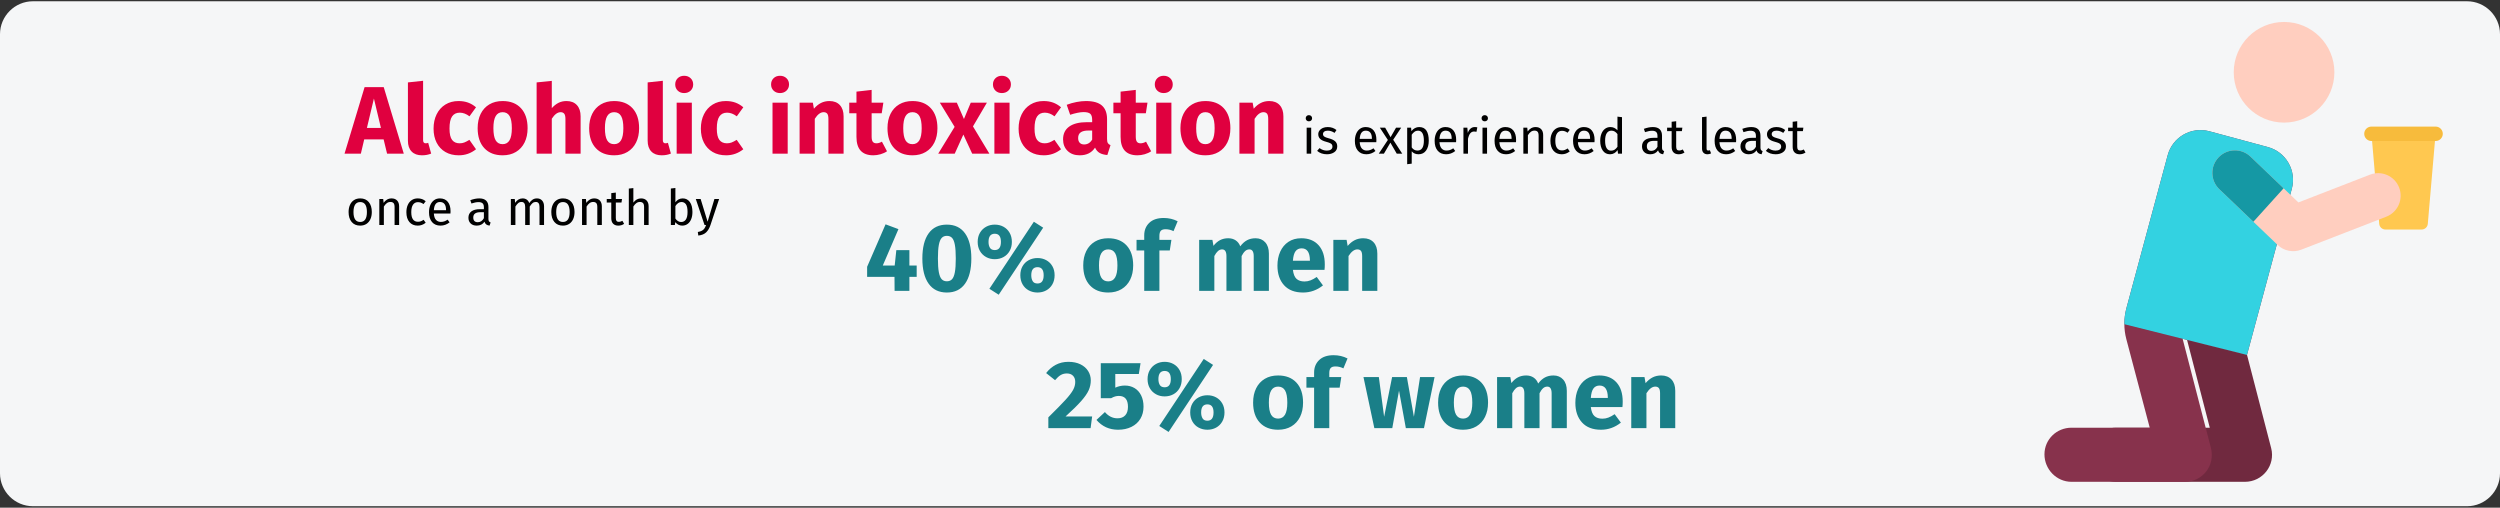
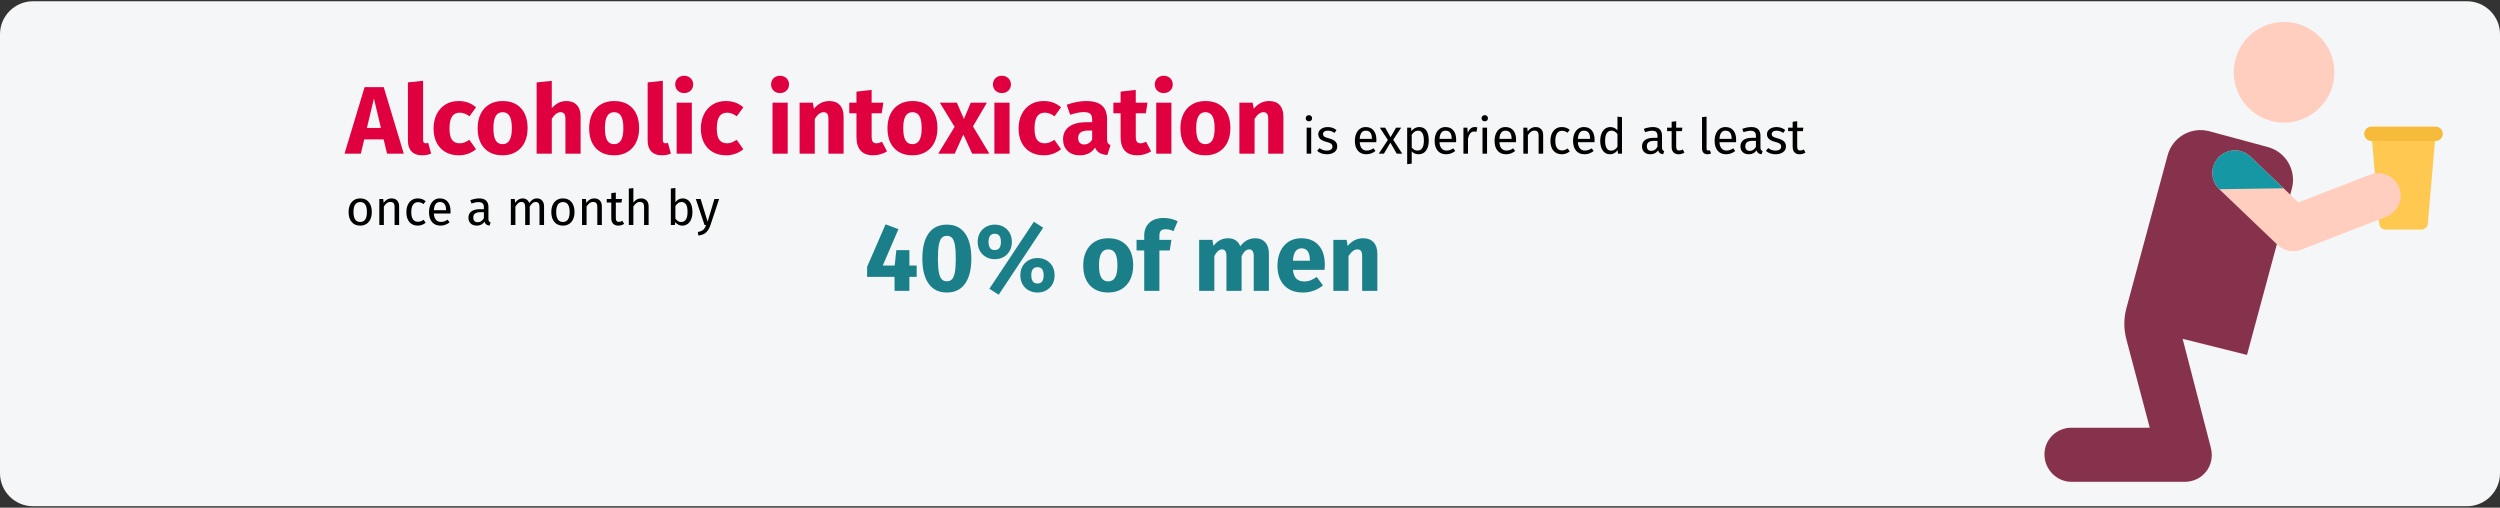
<svg xmlns="http://www.w3.org/2000/svg" width="911px" height="185px" viewBox="0 0 911 185" version="1.1">
  <rect x="0" y="0" width="911" height="185" fill="#333333" stroke="none" />
  <title>alkohol-haeufigkeit-en</title>
  <g id="Page-1" stroke="none" stroke-width="1" fill="none" fill-rule="evenodd">
    <g id="vorlage" transform="translate(0, -1672)" fill-rule="nonzero">
      <g id="alkohol-haeufigkeit-en" transform="translate(0, 1672)">
        <g id="Mask" transform="translate(0, 0.464)" fill="#F5F6F7">
          <path d="M12,0 L899,0 C905.6,0 911,5.4 911,12 L911,172 C911,178.6 905.6,184 899,184 L12,184 C5.4,184 0,178.6 0,172 L0,12 C0,5.4 5.4,0 12,0 Z" id="path-1" />
        </g>
        <g id="Alcoholic-intoxicati" transform="translate(125.545, 27.615)">
          <path d="M5.95,28.385 L7.175,23.17 L14.245,23.17 L15.505,28.385 L21.595,28.385 L14.28,4.13 L7.315,4.13 L2.84217094e-14,28.385 L5.95,28.385 Z M13.265,19.005 L8.155,19.005 L10.71,8.295 L13.265,19.005 Z M28.21,28.98 C29.447,28.98 30.567,28.77 31.57,28.35 L31.57,28.35 L30.485,24.43 C30.205,24.547 29.902,24.605 29.575,24.605 C28.945,24.605 28.63,24.22 28.63,23.45 L28.63,23.45 L28.63,1.82 L23.1,2.415 L23.1,23.66 C23.1,25.363 23.549,26.676 24.448,27.598 C25.346,28.519 26.6,28.98 28.21,28.98 Z M41.65,28.98 C43.983,28.98 46.072,28.245 47.915,26.775 L47.915,26.775 L45.5,23.345 C44.777,23.788 44.158,24.109 43.645,24.308 C43.132,24.506 42.56,24.605 41.93,24.605 C40.74,24.605 39.83,24.197 39.2,23.38 C38.57,22.563 38.255,21.175 38.255,19.215 C38.255,17.185 38.57,15.715 39.2,14.805 C39.83,13.895 40.763,13.44 42,13.44 C43.19,13.44 44.368,13.883 45.535,14.77 L45.535,14.77 L47.915,11.48 C47.005,10.71 46.037,10.138 45.01,9.765 C43.983,9.392 42.828,9.205 41.545,9.205 C39.725,9.205 38.127,9.631 36.75,10.482 C35.373,11.334 34.312,12.518 33.565,14.035 C32.818,15.552 32.445,17.29 32.445,19.25 C32.445,21.21 32.818,22.919 33.565,24.378 C34.312,25.836 35.373,26.968 36.75,27.773 C38.127,28.578 39.76,28.98 41.65,28.98 Z M57.61,28.98 C59.477,28.98 61.093,28.572 62.458,27.755 C63.822,26.938 64.873,25.789 65.608,24.308 C66.343,22.826 66.71,21.093 66.71,19.11 C66.71,15.983 65.905,13.551 64.295,11.812 C62.685,10.074 60.457,9.205 57.61,9.205 C55.743,9.205 54.127,9.613 52.763,10.43 C51.398,11.247 50.347,12.396 49.612,13.877 C48.877,15.359 48.51,17.092 48.51,19.075 C48.51,22.202 49.321,24.634 50.943,26.372 C52.564,28.111 54.787,28.98 57.61,28.98 Z M57.61,24.92 C56.467,24.92 55.621,24.453 55.072,23.52 C54.524,22.587 54.25,21.105 54.25,19.075 C54.25,17.092 54.53,15.627 55.09,14.682 C55.65,13.738 56.49,13.265 57.61,13.265 C58.753,13.265 59.599,13.732 60.148,14.665 C60.696,15.598 60.97,17.08 60.97,19.11 C60.97,21.093 60.69,22.558 60.13,23.503 C59.57,24.448 58.73,24.92 57.61,24.92 Z M75.53,28.385 L75.53,15.645 C76.557,14.058 77.63,13.265 78.75,13.265 C79.31,13.265 79.742,13.446 80.045,13.807 C80.348,14.169 80.5,14.817 80.5,15.75 L80.5,15.75 L80.5,28.385 L86.03,28.385 L86.03,14.805 C86.03,13.032 85.575,11.655 84.665,10.675 C83.755,9.695 82.495,9.205 80.885,9.205 C79.812,9.205 78.843,9.421 77.98,9.852 C77.117,10.284 76.3,10.932 75.53,11.795 L75.53,11.795 L75.53,1.855 L70,2.415 L70,28.385 L75.53,28.385 Z M98.245,28.98 C100.112,28.98 101.728,28.572 103.093,27.755 C104.457,26.938 105.507,25.789 106.243,24.308 C106.978,22.826 107.345,21.093 107.345,19.11 C107.345,15.983 106.54,13.551 104.93,11.812 C103.32,10.074 101.092,9.205 98.245,9.205 C96.378,9.205 94.763,9.613 93.397,10.43 C92.032,11.247 90.983,12.396 90.248,13.877 C89.513,15.359 89.145,17.092 89.145,19.075 C89.145,22.202 89.956,24.634 91.578,26.372 C93.199,28.111 95.422,28.98 98.245,28.98 Z M98.245,24.92 C97.102,24.92 96.256,24.453 95.707,23.52 C95.159,22.587 94.885,21.105 94.885,19.075 C94.885,17.092 95.165,15.627 95.725,14.682 C96.285,13.738 97.125,13.265 98.245,13.265 C99.388,13.265 100.234,13.732 100.782,14.665 C101.331,15.598 101.605,17.08 101.605,19.11 C101.605,21.093 101.325,22.558 100.765,23.503 C100.205,24.448 99.365,24.92 98.245,24.92 Z M115.57,28.98 C116.807,28.98 117.927,28.77 118.93,28.35 L118.93,28.35 L117.845,24.43 C117.565,24.547 117.262,24.605 116.935,24.605 C116.305,24.605 115.99,24.22 115.99,23.45 L115.99,23.45 L115.99,1.82 L110.46,2.415 L110.46,23.66 C110.46,25.363 110.909,26.676 111.808,27.598 C112.706,28.519 113.96,28.98 115.57,28.98 Z M123.76,6.3 C124.717,6.3 125.504,6.003 126.123,5.407 C126.741,4.812 127.05,4.06 127.05,3.15 C127.05,2.24 126.741,1.488 126.123,0.892 C125.504,0.297 124.717,0 123.76,0 C122.803,0 122.022,0.297 121.415,0.892 C120.808,1.488 120.505,2.24 120.505,3.15 C120.505,4.06 120.808,4.812 121.415,5.407 C122.022,6.003 122.803,6.3 123.76,6.3 Z M126.56,28.385 L126.56,9.8 L121.03,9.8 L121.03,28.385 L126.56,28.385 Z M139.055,28.98 C141.388,28.98 143.477,28.245 145.32,26.775 L145.32,26.775 L142.905,23.345 C142.182,23.788 141.563,24.109 141.05,24.308 C140.537,24.506 139.965,24.605 139.335,24.605 C138.145,24.605 137.235,24.197 136.605,23.38 C135.975,22.563 135.66,21.175 135.66,19.215 C135.66,17.185 135.975,15.715 136.605,14.805 C137.235,13.895 138.168,13.44 139.405,13.44 C140.595,13.44 141.773,13.883 142.94,14.77 L142.94,14.77 L145.32,11.48 C144.41,10.71 143.442,10.138 142.415,9.765 C141.388,9.392 140.233,9.205 138.95,9.205 C137.13,9.205 135.532,9.631 134.155,10.482 C132.778,11.334 131.717,12.518 130.97,14.035 C130.223,15.552 129.85,17.29 129.85,19.25 C129.85,21.21 130.223,22.919 130.97,24.378 C131.717,25.836 132.778,26.968 134.155,27.773 C135.532,28.578 137.165,28.98 139.055,28.98 Z M158.69,6.3 C159.647,6.3 160.434,6.003 161.053,5.407 C161.671,4.812 161.98,4.06 161.98,3.15 C161.98,2.24 161.671,1.488 161.053,0.892 C160.434,0.297 159.647,0 158.69,0 C157.733,0 156.952,0.297 156.345,0.892 C155.738,1.488 155.435,2.24 155.435,3.15 C155.435,4.06 155.738,4.812 156.345,5.407 C156.952,6.003 157.733,6.3 158.69,6.3 Z M161.49,28.385 L161.49,9.8 L155.96,9.8 L155.96,28.385 L161.49,28.385 Z M171.36,28.385 L171.36,15.68 C172.387,14.07 173.46,13.265 174.58,13.265 C175.163,13.265 175.601,13.446 175.893,13.807 C176.184,14.169 176.33,14.817 176.33,15.75 L176.33,15.75 L176.33,28.385 L181.86,28.385 L181.86,14.805 C181.86,13.032 181.405,11.655 180.495,10.675 C179.585,9.695 178.325,9.205 176.715,9.205 C175.572,9.205 174.539,9.438 173.618,9.905 C172.696,10.372 171.838,11.072 171.045,12.005 L171.045,12.005 L170.66,9.8 L165.83,9.8 L165.83,28.385 L171.36,28.385 Z M192.64,28.98 C193.527,28.98 194.419,28.852 195.317,28.595 C196.216,28.338 197.003,27.977 197.68,27.51 L197.68,27.51 L195.825,24.01 C195.125,24.407 194.46,24.605 193.83,24.605 C193.223,24.605 192.78,24.418 192.5,24.045 C192.22,23.672 192.08,23.053 192.08,22.19 L192.08,22.19 L192.08,13.65 L195.755,13.65 L196.35,9.8 L192.08,9.8 L192.08,5.145 L186.55,5.775 L186.55,9.8 L183.925,9.8 L183.925,13.65 L186.55,13.65 L186.55,22.26 C186.55,26.717 188.58,28.957 192.64,28.98 Z M206.955,28.98 C208.822,28.98 210.438,28.572 211.803,27.755 C213.167,26.938 214.218,25.789 214.952,24.308 C215.688,22.826 216.055,21.093 216.055,19.11 C216.055,15.983 215.25,13.551 213.64,11.812 C212.03,10.074 209.802,9.205 206.955,9.205 C205.088,9.205 203.472,9.613 202.107,10.43 C200.743,11.247 199.692,12.396 198.958,13.877 C198.222,15.359 197.855,17.092 197.855,19.075 C197.855,22.202 198.666,24.634 200.287,26.372 C201.909,28.111 204.132,28.98 206.955,28.98 Z M206.955,24.92 C205.812,24.92 204.966,24.453 204.417,23.52 C203.869,22.587 203.595,21.105 203.595,19.075 C203.595,17.092 203.875,15.627 204.435,14.682 C204.995,13.738 205.835,13.265 206.955,13.265 C208.098,13.265 208.944,13.732 209.493,14.665 C210.041,15.598 210.315,17.08 210.315,19.11 C210.315,21.093 210.035,22.558 209.475,23.503 C208.915,24.448 208.075,24.92 206.955,24.92 Z M222.355,28.385 L225.505,21.42 L228.725,28.385 L234.99,28.385 L229.005,18.445 L234.08,9.8 L228.2,9.8 L225.715,15.75 L223.125,9.8 L216.93,9.8 L222.32,18.62 L216.335,28.385 L222.355,28.385 Z M239.54,6.3 C240.497,6.3 241.284,6.003 241.903,5.407 C242.521,4.812 242.83,4.06 242.83,3.15 C242.83,2.24 242.521,1.488 241.903,0.892 C241.284,0.297 240.497,0 239.54,0 C238.583,0 237.802,0.297 237.195,0.892 C236.588,1.488 236.285,2.24 236.285,3.15 C236.285,4.06 236.588,4.812 237.195,5.407 C237.802,6.003 238.583,6.3 239.54,6.3 Z M242.34,28.385 L242.34,9.8 L236.81,9.8 L236.81,28.385 L242.34,28.385 Z M254.835,28.98 C257.168,28.98 259.257,28.245 261.1,26.775 L261.1,26.775 L258.685,23.345 C257.962,23.788 257.343,24.109 256.83,24.308 C256.317,24.506 255.745,24.605 255.115,24.605 C253.925,24.605 253.015,24.197 252.385,23.38 C251.755,22.563 251.44,21.175 251.44,19.215 C251.44,17.185 251.755,15.715 252.385,14.805 C253.015,13.895 253.948,13.44 255.185,13.44 C256.375,13.44 257.553,13.883 258.72,14.77 L258.72,14.77 L261.1,11.48 C260.19,10.71 259.222,10.138 258.195,9.765 C257.168,9.392 256.013,9.205 254.73,9.205 C252.91,9.205 251.312,9.631 249.935,10.482 C248.558,11.334 247.497,12.518 246.75,14.035 C246.003,15.552 245.63,17.29 245.63,19.25 C245.63,21.21 246.003,22.919 246.75,24.378 C247.497,25.836 248.558,26.968 249.935,27.773 C251.312,28.578 252.945,28.98 254.835,28.98 Z M267.89,28.98 C270.41,28.98 272.277,28.047 273.49,26.18 C273.887,27.067 274.447,27.714 275.17,28.122 C275.893,28.531 276.827,28.782 277.97,28.875 L277.97,28.875 L279.125,25.27 C278.682,25.107 278.361,24.862 278.163,24.535 C277.964,24.208 277.865,23.695 277.865,22.995 L277.865,22.995 L277.865,15.785 C277.865,13.592 277.247,11.947 276.01,10.85 C274.773,9.753 272.825,9.205 270.165,9.205 C269.115,9.205 267.978,9.322 266.752,9.555 C265.527,9.788 264.332,10.127 263.165,10.57 L263.165,10.57 L264.425,14.21 C265.335,13.907 266.222,13.668 267.085,13.492 C267.948,13.318 268.683,13.23 269.29,13.23 C270.457,13.23 271.273,13.434 271.74,13.842 C272.207,14.251 272.44,15.003 272.44,16.1 L272.44,16.1 L272.44,16.905 L270.55,16.905 C267.727,16.905 265.568,17.442 264.075,18.515 C262.582,19.588 261.835,21.14 261.835,23.17 C261.835,24.897 262.383,26.297 263.48,27.37 C264.577,28.443 266.047,28.98 267.89,28.98 Z M269.5,25.025 C268.823,25.025 268.293,24.821 267.908,24.413 C267.522,24.004 267.33,23.427 267.33,22.68 C267.33,21.747 267.639,21.058 268.257,20.615 C268.876,20.172 269.815,19.95 271.075,19.95 L271.075,19.95 L272.44,19.95 L272.44,23.24 C271.74,24.43 270.76,25.025 269.5,25.025 Z M288.89,28.98 C289.777,28.98 290.669,28.852 291.567,28.595 C292.466,28.338 293.253,27.977 293.93,27.51 L293.93,27.51 L292.075,24.01 C291.375,24.407 290.71,24.605 290.08,24.605 C289.473,24.605 289.03,24.418 288.75,24.045 C288.47,23.672 288.33,23.053 288.33,22.19 L288.33,22.19 L288.33,13.65 L292.005,13.65 L292.6,9.8 L288.33,9.8 L288.33,5.145 L282.8,5.775 L282.8,9.8 L280.175,9.8 L280.175,13.65 L282.8,13.65 L282.8,22.26 C282.8,26.717 284.83,28.957 288.89,28.98 Z M298.515,6.3 C299.472,6.3 300.259,6.003 300.877,5.407 C301.496,4.812 301.805,4.06 301.805,3.15 C301.805,2.24 301.496,1.488 300.877,0.892 C300.259,0.297 299.472,0 298.515,0 C297.558,0 296.777,0.297 296.17,0.892 C295.563,1.488 295.26,2.24 295.26,3.15 C295.26,4.06 295.563,4.812 296.17,5.407 C296.777,6.003 297.558,6.3 298.515,6.3 Z M301.315,28.385 L301.315,9.8 L295.785,9.8 L295.785,28.385 L301.315,28.385 Z M313.705,28.98 C315.572,28.98 317.188,28.572 318.553,27.755 C319.918,26.938 320.967,25.789 321.702,24.308 C322.438,22.826 322.805,21.093 322.805,19.11 C322.805,15.983 322,13.551 320.39,11.812 C318.78,10.074 316.552,9.205 313.705,9.205 C311.838,9.205 310.223,9.613 308.858,10.43 C307.493,11.247 306.442,12.396 305.707,13.877 C304.973,15.359 304.605,17.092 304.605,19.075 C304.605,22.202 305.416,24.634 307.038,26.372 C308.659,28.111 310.882,28.98 313.705,28.98 Z M313.705,24.92 C312.562,24.92 311.716,24.453 311.168,23.52 C310.619,22.587 310.345,21.105 310.345,19.075 C310.345,17.092 310.625,15.627 311.185,14.682 C311.745,13.738 312.585,13.265 313.705,13.265 C314.848,13.265 315.694,13.732 316.243,14.665 C316.791,15.598 317.065,17.08 317.065,19.11 C317.065,21.093 316.785,22.558 316.225,23.503 C315.665,24.448 314.825,24.92 313.705,24.92 Z M331.625,28.385 L331.625,15.68 C332.652,14.07 333.725,13.265 334.845,13.265 C335.428,13.265 335.866,13.446 336.158,13.807 C336.449,14.169 336.595,14.817 336.595,15.75 L336.595,15.75 L336.595,28.385 L342.125,28.385 L342.125,14.805 C342.125,13.032 341.67,11.655 340.76,10.675 C339.85,9.695 338.59,9.205 336.98,9.205 C335.837,9.205 334.804,9.438 333.882,9.905 C332.961,10.372 332.103,11.072 331.31,12.005 L331.31,12.005 L330.925,9.8 L326.095,9.8 L326.095,28.385 L331.625,28.385 Z" id="Alcoholicintoxication" fill="#E0003F" />
          <path d="M351.41,16.595 C351.758,16.595 352.04,16.49 352.256,16.28 C352.472,16.07 352.58,15.803 352.58,15.479 C352.58,15.155 352.472,14.885 352.256,14.669 C352.04,14.453 351.758,14.345 351.41,14.345 C351.074,14.345 350.798,14.453 350.582,14.669 C350.366,14.885 350.258,15.155 350.258,15.479 C350.258,15.803 350.366,16.07 350.582,16.28 C350.798,16.49 351.074,16.595 351.41,16.595 Z M352.256,28.385 L352.256,18.899 L350.6,18.899 L350.6,28.385 L352.256,28.385 Z M357.998,28.601 C359.042,28.601 359.927,28.355 360.653,27.863 C361.379,27.371 361.742,26.657 361.742,25.721 C361.742,24.929 361.481,24.305 360.959,23.849 C360.437,23.393 359.648,23.033 358.592,22.769 C357.824,22.565 357.293,22.355 356.999,22.139 C356.705,21.923 356.558,21.623 356.558,21.239 C356.558,20.855 356.714,20.552 357.026,20.33 C357.338,20.108 357.764,19.997 358.304,19.997 C358.736,19.997 359.147,20.063 359.537,20.195 C359.927,20.327 360.338,20.531 360.77,20.807 L360.77,20.807 L361.472,19.763 C361.004,19.403 360.512,19.133 359.996,18.953 C359.48,18.773 358.898,18.683 358.25,18.683 C357.602,18.683 357.017,18.794 356.495,19.016 C355.973,19.238 355.565,19.55 355.271,19.952 C354.977,20.354 354.83,20.801 354.83,21.293 C354.83,21.977 355.055,22.541 355.505,22.985 C355.955,23.429 356.684,23.783 357.692,24.047 C358.316,24.215 358.79,24.374 359.114,24.524 C359.438,24.674 359.666,24.848 359.798,25.046 C359.93,25.244 359.996,25.505 359.996,25.829 C359.996,26.273 359.813,26.624 359.447,26.882 C359.081,27.14 358.586,27.269 357.962,27.269 C356.99,27.269 356.102,26.963 355.298,26.351 L355.298,26.351 L354.416,27.359 C355.364,28.187 356.558,28.601 357.998,28.601 Z M372.362,28.601 C373.562,28.601 374.666,28.205 375.674,27.413 L375.674,27.413 L374.954,26.423 C374.534,26.711 374.132,26.921 373.748,27.053 C373.364,27.185 372.944,27.251 372.488,27.251 C371.768,27.251 371.18,27.005 370.724,26.513 C370.268,26.021 370.004,25.253 369.932,24.209 L369.932,24.209 L375.98,24.209 C376.004,23.921 376.016,23.639 376.016,23.363 C376.016,21.899 375.68,20.753 375.008,19.925 C374.336,19.097 373.37,18.683 372.11,18.683 C371.306,18.683 370.607,18.899 370.013,19.331 C369.419,19.763 368.963,20.36 368.645,21.122 C368.327,21.884 368.168,22.757 368.168,23.741 C368.168,25.253 368.537,26.441 369.275,27.305 C370.013,28.169 371.042,28.601 372.362,28.601 Z M374.378,22.985 L369.932,22.985 C370.052,20.993 370.79,19.997 372.146,19.997 C372.89,19.997 373.448,20.243 373.82,20.735 C374.192,21.227 374.378,21.941 374.378,22.877 L374.378,22.877 L374.378,22.985 Z M378.752,28.385 L381.11,24.371 L383.432,28.385 L385.43,28.385 L382.136,23.309 L385.052,18.899 L383.18,18.899 L381.182,22.373 L379.202,18.899 L377.258,18.899 L380.192,23.381 L376.88,28.385 L378.752,28.385 Z M387.23,32.219 L388.886,32.021 L388.886,27.521 C389.486,28.241 390.314,28.601 391.37,28.601 C392.558,28.601 393.476,28.145 394.124,27.233 C394.772,26.321 395.096,25.121 395.096,23.633 C395.096,22.061 394.814,20.843 394.25,19.979 C393.686,19.115 392.798,18.683 391.586,18.683 C391.046,18.683 390.53,18.812 390.038,19.07 C389.546,19.328 389.126,19.697 388.778,20.177 L388.778,20.177 L388.652,18.899 L387.23,18.899 L387.23,32.219 Z M390.974,27.251 C390.542,27.251 390.146,27.152 389.786,26.954 C389.426,26.756 389.126,26.471 388.886,26.099 L388.886,26.099 L388.886,21.473 C389.174,21.041 389.51,20.687 389.894,20.411 C390.278,20.135 390.704,19.997 391.172,19.997 C392.6,19.997 393.314,21.209 393.314,23.633 C393.314,26.045 392.534,27.251 390.974,27.251 Z M401.432,28.601 C402.632,28.601 403.736,28.205 404.744,27.413 L404.744,27.413 L404.024,26.423 C403.604,26.711 403.202,26.921 402.818,27.053 C402.434,27.185 402.014,27.251 401.558,27.251 C400.838,27.251 400.25,27.005 399.794,26.513 C399.338,26.021 399.074,25.253 399.002,24.209 L399.002,24.209 L405.05,24.209 C405.074,23.921 405.086,23.639 405.086,23.363 C405.086,21.899 404.75,20.753 404.078,19.925 C403.406,19.097 402.44,18.683 401.18,18.683 C400.376,18.683 399.677,18.899 399.083,19.331 C398.489,19.763 398.033,20.36 397.715,21.122 C397.397,21.884 397.238,22.757 397.238,23.741 C397.238,25.253 397.607,26.441 398.345,27.305 C399.083,28.169 400.112,28.601 401.432,28.601 Z M403.448,22.985 L399.002,22.985 C399.122,20.993 399.86,19.997 401.216,19.997 C401.96,19.997 402.518,20.243 402.89,20.735 C403.262,21.227 403.448,21.941 403.448,22.877 L403.448,22.877 L403.448,22.985 Z M409.388,28.385 L409.388,22.967 C409.592,22.055 409.874,21.383 410.234,20.951 C410.594,20.519 411.068,20.303 411.656,20.303 C411.92,20.303 412.196,20.339 412.484,20.411 L412.484,20.411 L412.79,18.791 C412.502,18.719 412.19,18.683 411.854,18.683 C411.278,18.683 410.774,18.863 410.342,19.223 C409.91,19.583 409.568,20.117 409.316,20.825 L409.316,20.825 L409.154,18.899 L407.732,18.899 L407.732,28.385 L409.388,28.385 Z M415.49,16.595 C415.838,16.595 416.12,16.49 416.336,16.28 C416.552,16.07 416.66,15.803 416.66,15.479 C416.66,15.155 416.552,14.885 416.336,14.669 C416.12,14.453 415.838,14.345 415.49,14.345 C415.154,14.345 414.878,14.453 414.662,14.669 C414.446,14.885 414.338,15.155 414.338,15.479 C414.338,15.803 414.446,16.07 414.662,16.28 C414.878,16.49 415.154,16.595 415.49,16.595 Z M416.336,28.385 L416.336,18.899 L414.68,18.899 L414.68,28.385 L416.336,28.385 Z M423.266,28.601 C424.466,28.601 425.57,28.205 426.578,27.413 L426.578,27.413 L425.858,26.423 C425.438,26.711 425.036,26.921 424.652,27.053 C424.268,27.185 423.848,27.251 423.392,27.251 C422.672,27.251 422.084,27.005 421.628,26.513 C421.172,26.021 420.908,25.253 420.836,24.209 L420.836,24.209 L426.884,24.209 C426.908,23.921 426.92,23.639 426.92,23.363 C426.92,21.899 426.584,20.753 425.912,19.925 C425.24,19.097 424.274,18.683 423.014,18.683 C422.21,18.683 421.511,18.899 420.917,19.331 C420.323,19.763 419.867,20.36 419.549,21.122 C419.231,21.884 419.072,22.757 419.072,23.741 C419.072,25.253 419.441,26.441 420.179,27.305 C420.917,28.169 421.946,28.601 423.266,28.601 Z M425.282,22.985 L420.836,22.985 C420.956,20.993 421.694,19.997 423.05,19.997 C423.794,19.997 424.352,20.243 424.724,20.735 C425.096,21.227 425.282,21.941 425.282,22.877 L425.282,22.877 L425.282,22.985 Z M431.222,28.385 L431.222,21.653 C431.558,21.113 431.918,20.699 432.302,20.411 C432.686,20.123 433.13,19.979 433.634,19.979 C434.126,19.979 434.498,20.117 434.75,20.393 C435.002,20.669 435.128,21.143 435.128,21.815 L435.128,21.815 L435.128,28.385 L436.784,28.385 L436.784,21.581 C436.784,20.681 436.541,19.973 436.055,19.457 C435.569,18.941 434.894,18.683 434.03,18.683 C433.43,18.683 432.881,18.827 432.383,19.115 C431.885,19.403 431.468,19.799 431.132,20.303 L431.132,20.303 L430.988,18.899 L429.566,18.899 L429.566,28.385 L431.222,28.385 Z M443.57,28.601 C444.638,28.601 445.604,28.253 446.468,27.557 L446.468,27.557 L445.712,26.477 C445.328,26.729 444.98,26.912 444.668,27.026 C444.356,27.14 444.014,27.197 443.642,27.197 C442.862,27.197 442.262,26.912 441.842,26.342 C441.422,25.772 441.212,24.887 441.212,23.687 C441.212,22.487 441.425,21.581 441.851,20.969 C442.277,20.357 442.874,20.051 443.642,20.051 C444.026,20.051 444.377,20.108 444.695,20.222 C445.013,20.336 445.34,20.513 445.676,20.753 L445.676,20.753 L446.468,19.709 C446.036,19.349 445.586,19.088 445.118,18.926 C444.65,18.764 444.134,18.683 443.57,18.683 C442.718,18.683 441.983,18.893 441.365,19.313 C440.747,19.733 440.27,20.321 439.934,21.077 C439.598,21.833 439.43,22.715 439.43,23.723 C439.43,25.247 439.799,26.441 440.537,27.305 C441.275,28.169 442.286,28.601 443.57,28.601 Z M451.868,28.601 C453.068,28.601 454.172,28.205 455.18,27.413 L455.18,27.413 L454.46,26.423 C454.04,26.711 453.638,26.921 453.254,27.053 C452.87,27.185 452.45,27.251 451.994,27.251 C451.274,27.251 450.686,27.005 450.23,26.513 C449.774,26.021 449.51,25.253 449.438,24.209 L449.438,24.209 L455.486,24.209 C455.51,23.921 455.522,23.639 455.522,23.363 C455.522,21.899 455.186,20.753 454.514,19.925 C453.842,19.097 452.876,18.683 451.616,18.683 C450.812,18.683 450.113,18.899 449.519,19.331 C448.925,19.763 448.469,20.36 448.151,21.122 C447.833,21.884 447.674,22.757 447.674,23.741 C447.674,25.253 448.043,26.441 448.781,27.305 C449.519,28.169 450.548,28.601 451.868,28.601 Z M453.884,22.985 L449.438,22.985 C449.558,20.993 450.296,19.997 451.652,19.997 C452.396,19.997 452.954,20.243 453.326,20.735 C453.698,21.227 453.884,21.941 453.884,22.877 L453.884,22.877 L453.884,22.985 Z M461.156,28.601 C461.732,28.601 462.254,28.466 462.722,28.196 C463.19,27.926 463.58,27.551 463.892,27.071 L463.892,27.071 L464.054,28.385 L465.512,28.385 L465.512,15.083 L463.856,14.885 L463.856,19.853 C463.124,19.073 462.272,18.683 461.3,18.683 C460.544,18.683 459.884,18.896 459.32,19.322 C458.756,19.748 458.324,20.339 458.024,21.095 C457.724,21.851 457.574,22.715 457.574,23.687 C457.574,25.187 457.889,26.381 458.519,27.269 C459.149,28.157 460.028,28.601 461.156,28.601 Z M461.516,27.287 C460.82,27.287 460.286,26.987 459.914,26.387 C459.542,25.787 459.356,24.875 459.356,23.651 C459.356,22.439 459.557,21.527 459.959,20.915 C460.361,20.303 460.928,19.997 461.66,19.997 C462.104,19.997 462.503,20.102 462.857,20.312 C463.211,20.522 463.544,20.831 463.856,21.239 L463.856,21.239 L463.856,25.883 C463.52,26.351 463.172,26.702 462.812,26.936 C462.452,27.17 462.02,27.287 461.516,27.287 Z M480.506,28.601 L480.884,27.449 C480.62,27.353 480.422,27.212 480.29,27.026 C480.158,26.84 480.092,26.555 480.092,26.171 L480.092,26.171 L480.092,21.833 C480.092,20.825 479.816,20.048 479.264,19.502 C478.712,18.956 477.878,18.683 476.762,18.683 C475.754,18.683 474.662,18.899 473.486,19.331 L473.486,19.331 L473.9,20.537 C474.908,20.201 475.76,20.033 476.456,20.033 C477.128,20.033 477.626,20.177 477.95,20.465 C478.274,20.753 478.436,21.233 478.436,21.905 L478.436,21.905 L478.436,22.607 L476.978,22.607 C475.646,22.607 474.617,22.877 473.891,23.417 C473.165,23.957 472.802,24.731 472.802,25.739 C472.802,26.591 473.072,27.281 473.612,27.809 C474.152,28.337 474.89,28.601 475.826,28.601 C477.074,28.601 478.016,28.127 478.652,27.179 C478.796,27.635 479.018,27.971 479.318,28.187 C479.618,28.403 480.014,28.541 480.506,28.601 L480.506,28.601 Z M476.204,27.359 C475.664,27.359 475.256,27.215 474.98,26.927 C474.704,26.639 474.566,26.213 474.566,25.649 C474.566,24.353 475.442,23.705 477.194,23.705 L477.194,23.705 L478.436,23.705 L478.436,25.883 C477.896,26.867 477.152,27.359 476.204,27.359 Z M486.158,28.601 C486.95,28.601 487.658,28.385 488.282,27.953 L488.282,27.953 L487.652,26.855 C487.184,27.107 486.764,27.233 486.392,27.233 C485.984,27.233 485.693,27.122 485.519,26.9 C485.345,26.678 485.258,26.321 485.258,25.829 L485.258,25.829 L485.258,20.177 L487.328,20.177 L487.508,18.899 L485.258,18.899 L485.258,16.559 L483.602,16.757 L483.602,18.899 L481.946,18.899 L481.946,20.177 L483.602,20.177 L483.602,25.901 C483.602,26.777 483.827,27.446 484.277,27.908 C484.727,28.37 485.354,28.601 486.158,28.601 Z M496.652,28.601 C497.132,28.601 497.57,28.493 497.966,28.277 L497.966,28.277 L497.534,27.125 C497.354,27.197 497.15,27.233 496.922,27.233 C496.706,27.233 496.553,27.173 496.463,27.053 C496.373,26.933 496.328,26.741 496.328,26.477 L496.328,26.477 L496.328,14.885 L494.672,15.083 L494.672,26.513 C494.672,27.173 494.849,27.686 495.203,28.052 C495.557,28.418 496.04,28.601 496.652,28.601 Z M503.456,28.601 C504.656,28.601 505.76,28.205 506.768,27.413 L506.768,27.413 L506.048,26.423 C505.628,26.711 505.226,26.921 504.842,27.053 C504.458,27.185 504.038,27.251 503.582,27.251 C502.862,27.251 502.274,27.005 501.818,26.513 C501.362,26.021 501.098,25.253 501.026,24.209 L501.026,24.209 L507.074,24.209 C507.098,23.921 507.11,23.639 507.11,23.363 C507.11,21.899 506.774,20.753 506.102,19.925 C505.43,19.097 504.464,18.683 503.204,18.683 C502.4,18.683 501.701,18.899 501.107,19.331 C500.513,19.763 500.057,20.36 499.739,21.122 C499.421,21.884 499.262,22.757 499.262,23.741 C499.262,25.253 499.631,26.441 500.369,27.305 C501.107,28.169 502.136,28.601 503.456,28.601 Z M505.472,22.985 L501.026,22.985 C501.146,20.993 501.884,19.997 503.24,19.997 C503.984,19.997 504.542,20.243 504.914,20.735 C505.286,21.227 505.472,21.941 505.472,22.877 L505.472,22.877 L505.472,22.985 Z M516.38,28.601 L516.758,27.449 C516.494,27.353 516.296,27.212 516.164,27.026 C516.032,26.84 515.966,26.555 515.966,26.171 L515.966,26.171 L515.966,21.833 C515.966,20.825 515.69,20.048 515.138,19.502 C514.586,18.956 513.752,18.683 512.636,18.683 C511.628,18.683 510.536,18.899 509.36,19.331 L509.36,19.331 L509.774,20.537 C510.782,20.201 511.634,20.033 512.33,20.033 C513.002,20.033 513.5,20.177 513.824,20.465 C514.148,20.753 514.31,21.233 514.31,21.905 L514.31,21.905 L514.31,22.607 L512.852,22.607 C511.52,22.607 510.491,22.877 509.765,23.417 C509.039,23.957 508.676,24.731 508.676,25.739 C508.676,26.591 508.946,27.281 509.486,27.809 C510.026,28.337 510.764,28.601 511.7,28.601 C512.948,28.601 513.89,28.127 514.526,27.179 C514.67,27.635 514.892,27.971 515.192,28.187 C515.492,28.403 515.888,28.541 516.38,28.601 L516.38,28.601 Z M512.078,27.359 C511.538,27.359 511.13,27.215 510.854,26.927 C510.578,26.639 510.44,26.213 510.44,25.649 C510.44,24.353 511.316,23.705 513.068,23.705 L513.068,23.705 L514.31,23.705 L514.31,25.883 C513.77,26.867 513.026,27.359 512.078,27.359 Z M521.51,28.601 C522.554,28.601 523.439,28.355 524.165,27.863 C524.891,27.371 525.254,26.657 525.254,25.721 C525.254,24.929 524.993,24.305 524.471,23.849 C523.949,23.393 523.16,23.033 522.104,22.769 C521.336,22.565 520.805,22.355 520.511,22.139 C520.217,21.923 520.07,21.623 520.07,21.239 C520.07,20.855 520.226,20.552 520.538,20.33 C520.85,20.108 521.276,19.997 521.816,19.997 C522.248,19.997 522.659,20.063 523.049,20.195 C523.439,20.327 523.85,20.531 524.282,20.807 L524.282,20.807 L524.984,19.763 C524.516,19.403 524.024,19.133 523.508,18.953 C522.992,18.773 522.41,18.683 521.762,18.683 C521.114,18.683 520.529,18.794 520.007,19.016 C519.485,19.238 519.077,19.55 518.783,19.952 C518.489,20.354 518.342,20.801 518.342,21.293 C518.342,21.977 518.567,22.541 519.017,22.985 C519.467,23.429 520.196,23.783 521.204,24.047 C521.828,24.215 522.302,24.374 522.626,24.524 C522.95,24.674 523.178,24.848 523.31,25.046 C523.442,25.244 523.508,25.505 523.508,25.829 C523.508,26.273 523.325,26.624 522.959,26.882 C522.593,27.14 522.098,27.269 521.474,27.269 C520.502,27.269 519.614,26.963 518.81,26.351 L518.81,26.351 L517.928,27.359 C518.876,28.187 520.07,28.601 521.51,28.601 Z M530.258,28.601 C531.05,28.601 531.758,28.385 532.382,27.953 L532.382,27.953 L531.752,26.855 C531.284,27.107 530.864,27.233 530.492,27.233 C530.084,27.233 529.793,27.122 529.619,26.9 C529.445,26.678 529.358,26.321 529.358,25.829 L529.358,25.829 L529.358,20.177 L531.428,20.177 L531.608,18.899 L529.358,18.899 L529.358,16.559 L527.702,16.757 L527.702,18.899 L526.046,18.899 L526.046,20.177 L527.702,20.177 L527.702,25.901 C527.702,26.777 527.927,27.446 528.377,27.908 C528.827,28.37 529.454,28.601 530.258,28.601 Z M5.711,54.601 C6.587,54.601 7.343,54.394 7.979,53.98 C8.615,53.566 9.101,52.984 9.437,52.234 C9.773,51.484 9.941,50.617 9.941,49.633 C9.941,48.109 9.572,46.903 8.834,46.015 C8.096,45.127 7.061,44.683 5.729,44.683 C4.841,44.683 4.079,44.89 3.443,45.304 C2.807,45.718 2.321,46.3 1.985,47.05 C1.649,47.8 1.481,48.667 1.481,49.651 C1.481,51.175 1.853,52.381 2.597,53.269 C3.341,54.157 4.379,54.601 5.711,54.601 Z M5.711,53.269 C4.079,53.269 3.263,52.063 3.263,49.651 C3.263,47.227 4.085,46.015 5.729,46.015 C7.349,46.015 8.159,47.221 8.159,49.633 C8.159,52.057 7.343,53.269 5.711,53.269 Z M14.333,54.385 L14.333,47.653 C14.669,47.113 15.029,46.699 15.413,46.411 C15.797,46.123 16.241,45.979 16.745,45.979 C17.237,45.979 17.609,46.117 17.861,46.393 C18.113,46.669 18.239,47.143 18.239,47.815 L18.239,47.815 L18.239,54.385 L19.895,54.385 L19.895,47.581 C19.895,46.681 19.652,45.973 19.166,45.457 C18.68,44.941 18.005,44.683 17.141,44.683 C16.541,44.683 15.992,44.827 15.494,45.115 C14.996,45.403 14.579,45.799 14.243,46.303 L14.243,46.303 L14.099,44.899 L12.677,44.899 L12.677,54.385 L14.333,54.385 Z M26.681,54.601 C27.749,54.601 28.715,54.253 29.579,53.557 L29.579,53.557 L28.823,52.477 C28.439,52.729 28.091,52.912 27.779,53.026 C27.467,53.14 27.125,53.197 26.753,53.197 C25.973,53.197 25.373,52.912 24.953,52.342 C24.533,51.772 24.323,50.887 24.323,49.687 C24.323,48.487 24.536,47.581 24.962,46.969 C25.388,46.357 25.985,46.051 26.753,46.051 C27.137,46.051 27.488,46.108 27.806,46.222 C28.124,46.336 28.451,46.513 28.787,46.753 L28.787,46.753 L29.579,45.709 C29.147,45.349 28.697,45.088 28.229,44.926 C27.761,44.764 27.245,44.683 26.681,44.683 C25.829,44.683 25.094,44.893 24.476,45.313 C23.858,45.733 23.381,46.321 23.045,47.077 C22.709,47.833 22.541,48.715 22.541,49.723 C22.541,51.247 22.91,52.441 23.648,53.305 C24.386,54.169 25.397,54.601 26.681,54.601 Z M34.979,54.601 C36.179,54.601 37.283,54.205 38.291,53.413 L38.291,53.413 L37.571,52.423 C37.151,52.711 36.749,52.921 36.365,53.053 C35.981,53.185 35.561,53.251 35.105,53.251 C34.385,53.251 33.797,53.005 33.341,52.513 C32.885,52.021 32.621,51.253 32.549,50.209 L32.549,50.209 L38.597,50.209 C38.621,49.921 38.633,49.639 38.633,49.363 C38.633,47.899 38.297,46.753 37.625,45.925 C36.953,45.097 35.987,44.683 34.727,44.683 C33.923,44.683 33.224,44.899 32.63,45.331 C32.036,45.763 31.58,46.36 31.262,47.122 C30.944,47.884 30.785,48.757 30.785,49.741 C30.785,51.253 31.154,52.441 31.892,53.305 C32.63,54.169 33.659,54.601 34.979,54.601 Z M36.995,48.985 L32.549,48.985 C32.669,46.993 33.407,45.997 34.763,45.997 C35.507,45.997 36.065,46.243 36.437,46.735 C36.809,47.227 36.995,47.941 36.995,48.877 L36.995,48.877 L36.995,48.985 Z M52.853,54.601 L53.231,53.449 C52.967,53.353 52.769,53.212 52.637,53.026 C52.505,52.84 52.439,52.555 52.439,52.171 L52.439,52.171 L52.439,47.833 C52.439,46.825 52.163,46.048 51.611,45.502 C51.059,44.956 50.225,44.683 49.109,44.683 C48.101,44.683 47.009,44.899 45.833,45.331 L45.833,45.331 L46.247,46.537 C47.255,46.201 48.107,46.033 48.803,46.033 C49.475,46.033 49.973,46.177 50.297,46.465 C50.621,46.753 50.783,47.233 50.783,47.905 L50.783,47.905 L50.783,48.607 L49.325,48.607 C47.993,48.607 46.964,48.877 46.238,49.417 C45.512,49.957 45.149,50.731 45.149,51.739 C45.149,52.591 45.419,53.281 45.959,53.809 C46.499,54.337 47.237,54.601 48.173,54.601 C49.421,54.601 50.363,54.127 50.999,53.179 C51.143,53.635 51.365,53.971 51.665,54.187 C51.965,54.403 52.361,54.541 52.853,54.601 L52.853,54.601 Z M48.551,53.359 C48.011,53.359 47.603,53.215 47.327,52.927 C47.051,52.639 46.913,52.213 46.913,51.649 C46.913,50.353 47.789,49.705 49.541,49.705 L49.541,49.705 L50.783,49.705 L50.783,51.883 C50.243,52.867 49.499,53.359 48.551,53.359 Z M62.267,54.385 L62.267,47.653 C62.627,47.089 62.969,46.669 63.293,46.393 C63.617,46.117 64.019,45.979 64.499,45.979 C65.387,45.979 65.831,46.591 65.831,47.815 L65.831,47.815 L65.831,54.385 L67.487,54.385 L67.487,47.653 C67.859,47.077 68.207,46.654 68.531,46.384 C68.855,46.114 69.251,45.979 69.719,45.979 C70.607,45.979 71.051,46.591 71.051,47.815 L71.051,47.815 L71.051,54.385 L72.707,54.385 L72.707,47.581 C72.707,46.693 72.473,45.988 72.005,45.466 C71.537,44.944 70.913,44.683 70.133,44.683 C69.521,44.683 68.99,44.83 68.54,45.124 C68.09,45.418 67.679,45.841 67.307,46.393 C67.127,45.853 66.83,45.433 66.416,45.133 C66.002,44.833 65.501,44.683 64.913,44.683 C63.797,44.683 62.885,45.217 62.177,46.285 L62.177,46.285 L62.033,44.899 L60.611,44.899 L60.611,54.385 L62.267,54.385 Z M79.583,54.601 C80.459,54.601 81.215,54.394 81.851,53.98 C82.487,53.566 82.973,52.984 83.309,52.234 C83.645,51.484 83.813,50.617 83.813,49.633 C83.813,48.109 83.444,46.903 82.706,46.015 C81.968,45.127 80.933,44.683 79.601,44.683 C78.713,44.683 77.951,44.89 77.315,45.304 C76.679,45.718 76.193,46.3 75.857,47.05 C75.521,47.8 75.353,48.667 75.353,49.651 C75.353,51.175 75.725,52.381 76.469,53.269 C77.213,54.157 78.251,54.601 79.583,54.601 Z M79.583,53.269 C77.951,53.269 77.135,52.063 77.135,49.651 C77.135,47.227 77.957,46.015 79.601,46.015 C81.221,46.015 82.031,47.221 82.031,49.633 C82.031,52.057 81.215,53.269 79.583,53.269 Z M88.205,54.385 L88.205,47.653 C88.541,47.113 88.901,46.699 89.285,46.411 C89.669,46.123 90.113,45.979 90.617,45.979 C91.109,45.979 91.481,46.117 91.733,46.393 C91.985,46.669 92.111,47.143 92.111,47.815 L92.111,47.815 L92.111,54.385 L93.767,54.385 L93.767,47.581 C93.767,46.681 93.524,45.973 93.038,45.457 C92.552,44.941 91.877,44.683 91.013,44.683 C90.413,44.683 89.864,44.827 89.366,45.115 C88.868,45.403 88.451,45.799 88.115,46.303 L88.115,46.303 L87.971,44.899 L86.549,44.899 L86.549,54.385 L88.205,54.385 Z M99.761,54.601 C100.553,54.601 101.261,54.385 101.885,53.953 L101.885,53.953 L101.255,52.855 C100.787,53.107 100.367,53.233 99.995,53.233 C99.587,53.233 99.296,53.122 99.122,52.9 C98.948,52.678 98.861,52.321 98.861,51.829 L98.861,51.829 L98.861,46.177 L100.931,46.177 L101.111,44.899 L98.861,44.899 L98.861,42.559 L97.205,42.757 L97.205,44.899 L95.549,44.899 L95.549,46.177 L97.205,46.177 L97.205,51.901 C97.205,52.777 97.43,53.446 97.88,53.908 C98.33,54.37 98.957,54.601 99.761,54.601 Z M105.251,54.385 L105.251,47.635 C105.587,47.107 105.947,46.699 106.331,46.411 C106.715,46.123 107.153,45.979 107.645,45.979 C108.137,45.979 108.512,46.117 108.77,46.393 C109.028,46.669 109.157,47.143 109.157,47.815 L109.157,47.815 L109.157,54.385 L110.813,54.385 L110.813,47.581 C110.813,46.681 110.57,45.973 110.084,45.457 C109.598,44.941 108.923,44.683 108.059,44.683 C106.931,44.683 105.995,45.193 105.251,46.213 L105.251,46.213 L105.251,40.921 L103.595,41.101 L103.595,54.385 L105.251,54.385 Z M123.053,54.601 C123.809,54.601 124.469,54.394 125.033,53.98 C125.597,53.566 126.029,52.984 126.329,52.234 C126.629,51.484 126.779,50.617 126.779,49.633 C126.779,48.073 126.461,46.858 125.825,45.988 C125.189,45.118 124.331,44.683 123.251,44.683 C122.147,44.683 121.253,45.151 120.569,46.087 L120.569,46.087 L120.569,40.885 L118.913,41.083 L118.913,54.385 L120.371,54.385 L120.533,53.341 C121.217,54.181 122.057,54.601 123.053,54.601 Z M122.657,53.287 C122.249,53.287 121.862,53.173 121.496,52.945 C121.13,52.717 120.821,52.405 120.569,52.009 L120.569,52.009 L120.569,47.473 C121.205,46.489 121.943,45.997 122.783,45.997 C123.491,45.997 124.037,46.282 124.421,46.852 C124.805,47.422 124.997,48.349 124.997,49.633 C124.997,50.881 124.79,51.802 124.376,52.396 C123.962,52.99 123.389,53.287 122.657,53.287 Z M128.921,58.219 C130.157,58.087 131.108,57.7 131.774,57.058 C132.44,56.416 132.959,55.543 133.331,54.439 L133.331,54.439 L136.499,44.899 L134.789,44.899 L132.305,53.179 L129.767,44.899 L128.003,44.899 L131.189,54.385 L131.747,54.385 C131.555,54.925 131.348,55.354 131.126,55.672 C130.904,55.99 130.607,56.251 130.235,56.455 C129.863,56.659 129.365,56.815 128.741,56.923 L128.741,56.923 L128.921,58.219 Z" id="isexperiencedatleastonceamonthby" fill="#000000" />
        </g>
        <path d="M331.38,106 L331.38,100.89 L334.04,100.89 L334.04,96.76 L331.38,96.76 L331.38,91.16 L326.62,91.16 L326.025,96.76 L321.685,96.76 L327.39,83.495 L322.7,81.745 L315.98,97.215 L315.98,100.89 L325.955,100.89 L325.99,106 L331.38,106 Z M345.03,106.595 C347.923,106.595 350.134,105.522 351.663,103.375 C353.191,101.228 353.955,98.172 353.955,94.205 C353.955,90.215 353.191,87.158 351.663,85.035 C350.134,82.912 347.923,81.85 345.03,81.85 C342.137,81.85 339.926,82.912 338.397,85.035 C336.869,87.158 336.105,90.215 336.105,94.205 C336.105,98.172 336.869,101.228 338.397,103.375 C339.926,105.522 342.137,106.595 345.03,106.595 Z M345.03,102.5 C344.237,102.5 343.607,102.243 343.14,101.73 C342.673,101.217 342.329,100.359 342.108,99.157 C341.886,97.956 341.775,96.305 341.775,94.205 C341.775,92.105 341.886,90.46 342.108,89.27 C342.329,88.08 342.673,87.228 343.14,86.715 C343.607,86.202 344.237,85.945 345.03,85.945 C345.823,85.945 346.453,86.19 346.92,86.68 C347.387,87.17 347.731,88.016 347.952,89.218 C348.174,90.419 348.285,92.082 348.285,94.205 C348.285,96.328 348.174,97.991 347.952,99.192 C347.731,100.394 347.387,101.246 346.92,101.748 C346.453,102.249 345.823,102.5 345.03,102.5 Z M363.93,107.4 L380.135,82.97 L376.74,80.8 L360.535,105.23 L363.93,107.4 Z M362.495,94.45 C363.662,94.45 364.717,94.193 365.663,93.68 C366.608,93.167 367.354,92.432 367.902,91.475 C368.451,90.518 368.725,89.41 368.725,88.15 C368.725,86.89 368.451,85.782 367.902,84.825 C367.354,83.868 366.608,83.133 365.663,82.62 C364.717,82.107 363.662,81.85 362.495,81.85 C361.328,81.85 360.272,82.112 359.327,82.638 C358.382,83.162 357.636,83.897 357.087,84.843 C356.539,85.787 356.265,86.89 356.265,88.15 C356.265,89.41 356.539,90.513 357.087,91.457 C357.636,92.403 358.382,93.138 359.327,93.662 C360.272,94.188 361.328,94.45 362.495,94.45 Z M362.495,91.125 C361.655,91.125 361.066,90.845 360.728,90.285 C360.389,89.725 360.22,89.013 360.22,88.15 C360.22,86.167 360.978,85.175 362.495,85.175 C363.988,85.175 364.735,86.167 364.735,88.15 C364.735,90.133 363.988,91.125 362.495,91.125 Z M378.07,106.595 C379.237,106.595 380.293,106.338 381.238,105.825 C382.183,105.312 382.929,104.577 383.478,103.62 C384.026,102.663 384.3,101.555 384.3,100.295 C384.3,99.035 384.026,97.933 383.478,96.987 C382.929,96.043 382.183,95.313 381.238,94.8 C380.293,94.287 379.237,94.03 378.07,94.03 C376.903,94.03 375.842,94.287 374.885,94.8 C373.928,95.313 373.176,96.043 372.627,96.987 C372.079,97.933 371.805,99.035 371.805,100.295 C371.805,101.555 372.079,102.663 372.627,103.62 C373.176,104.577 373.928,105.312 374.885,105.825 C375.842,106.338 376.903,106.595 378.07,106.595 Z M378.07,103.305 C377.23,103.305 376.641,103.019 376.303,102.448 C375.964,101.876 375.795,101.158 375.795,100.295 C375.795,98.335 376.553,97.355 378.07,97.355 C379.563,97.355 380.31,98.335 380.31,100.295 C380.31,102.302 379.563,103.305 378.07,103.305 Z M403.83,106.595 C405.697,106.595 407.312,106.187 408.678,105.37 C410.043,104.553 411.092,103.404 411.827,101.922 C412.562,100.441 412.93,98.708 412.93,96.725 C412.93,93.598 412.125,91.166 410.515,89.427 C408.905,87.689 406.677,86.82 403.83,86.82 C401.963,86.82 400.348,87.228 398.983,88.045 C397.618,88.862 396.567,90.011 395.832,91.493 C395.098,92.974 394.73,94.707 394.73,96.69 C394.73,99.817 395.541,102.249 397.163,103.987 C398.784,105.726 401.007,106.595 403.83,106.595 Z M403.83,102.535 C402.687,102.535 401.841,102.068 401.293,101.135 C400.744,100.202 400.47,98.72 400.47,96.69 C400.47,94.707 400.75,93.243 401.31,92.297 C401.87,91.353 402.71,90.88 403.83,90.88 C404.973,90.88 405.819,91.347 406.368,92.28 C406.916,93.213 407.19,94.695 407.19,96.725 C407.19,98.708 406.91,100.172 406.35,101.118 C405.79,102.062 404.95,102.535 403.83,102.535 Z M422.485,106 L422.485,91.265 L426.265,91.265 L426.86,87.415 L422.485,87.415 L422.485,85.98 C422.485,85.093 422.66,84.463 423.01,84.09 C423.36,83.717 423.932,83.53 424.725,83.53 C425.728,83.53 426.697,83.763 427.63,84.23 L427.63,84.23 L429.135,80.625 C427.595,79.832 425.903,79.435 424.06,79.435 C421.773,79.435 420.017,80.024 418.793,81.203 C417.567,82.381 416.955,83.903 416.955,85.77 L416.955,85.77 L416.955,87.415 L414.155,87.415 L414.155,91.265 L416.955,91.265 L416.955,106 L422.485,106 Z M442.505,106 L442.505,93.295 C442.925,92.502 443.363,91.901 443.817,91.493 C444.272,91.084 444.78,90.88 445.34,90.88 C446.39,90.88 446.915,91.708 446.915,93.365 L446.915,93.365 L446.915,106 L452.445,106 L452.445,93.295 C452.865,92.478 453.297,91.872 453.74,91.475 C454.183,91.078 454.697,90.88 455.28,90.88 C456.33,90.88 456.855,91.708 456.855,93.365 L456.855,93.365 L456.855,106 L462.385,106 L462.385,92.42 C462.385,90.67 461.942,89.299 461.055,88.308 C460.168,87.316 458.99,86.82 457.52,86.82 C456.353,86.82 455.321,87.059 454.423,87.537 C453.524,88.016 452.702,88.757 451.955,89.76 C451.605,88.827 451.051,88.103 450.293,87.59 C449.534,87.077 448.63,86.82 447.58,86.82 C446.46,86.82 445.462,87.047 444.587,87.502 C443.712,87.957 442.913,88.652 442.19,89.585 L442.19,89.585 L441.805,87.415 L436.975,87.415 L436.975,106 L442.505,106 Z M474.845,106.595 C477.505,106.595 479.92,105.732 482.09,104.005 L482.09,104.005 L479.815,100.925 C478.998,101.485 478.24,101.899 477.54,102.168 C476.84,102.436 476.117,102.57 475.37,102.57 C474.133,102.57 473.165,102.255 472.465,101.625 C471.765,100.995 471.322,99.898 471.135,98.335 L471.135,98.335 L482.65,98.335 C482.72,97.775 482.755,97.11 482.755,96.34 C482.755,93.353 481.997,91.02 480.48,89.34 C478.963,87.66 476.863,86.82 474.18,86.82 C472.36,86.82 470.797,87.257 469.49,88.132 C468.183,89.007 467.192,90.198 466.515,91.703 C465.838,93.207 465.5,94.905 465.5,96.795 C465.5,99.782 466.305,102.162 467.915,103.935 C469.525,105.708 471.835,106.595 474.845,106.595 Z M477.33,95.01 L471.135,95.01 C471.252,93.4 471.572,92.245 472.098,91.545 C472.623,90.845 473.363,90.495 474.32,90.495 C476.28,90.495 477.283,91.918 477.33,94.765 L477.33,94.765 L477.33,95.01 Z M491.4,106 L491.4,93.295 C492.427,91.685 493.5,90.88 494.62,90.88 C495.203,90.88 495.641,91.061 495.933,91.422 C496.224,91.784 496.37,92.432 496.37,93.365 L496.37,93.365 L496.37,106 L501.9,106 L501.9,92.42 C501.9,90.647 501.445,89.27 500.535,88.29 C499.625,87.31 498.365,86.82 496.755,86.82 C495.612,86.82 494.579,87.053 493.658,87.52 C492.736,87.987 491.878,88.687 491.085,89.62 L491.085,89.62 L490.7,87.415 L485.87,87.415 L485.87,106 L491.4,106 Z" id="40%ofmen" fill="#1A7F88" />
-         <path d="M397.415,156 L397.975,151.765 L388.28,151.765 C390.777,149.502 392.678,147.629 393.985,146.148 C395.292,144.666 396.202,143.353 396.715,142.21 C397.228,141.067 397.485,139.865 397.485,138.605 C397.485,137.368 397.164,136.237 396.522,135.21 C395.881,134.183 394.947,133.367 393.723,132.76 C392.498,132.153 391.033,131.85 389.33,131.85 C387.627,131.85 386.092,132.212 384.728,132.935 C383.363,133.658 382.19,134.662 381.21,135.945 L381.21,135.945 L384.465,138.535 C385.188,137.672 385.877,137.048 386.53,136.662 C387.183,136.278 387.93,136.085 388.77,136.085 C389.703,136.085 390.444,136.359 390.993,136.907 C391.541,137.456 391.815,138.208 391.815,139.165 C391.815,140.168 391.553,141.148 391.027,142.105 C390.502,143.062 389.587,144.257 388.28,145.692 C386.973,147.127 384.885,149.257 382.015,152.08 L382.015,152.08 L382.015,156 L397.415,156 Z M407.425,156.595 C409.268,156.595 410.896,156.245 412.308,155.545 C413.719,154.845 414.804,153.859 415.562,152.588 C416.321,151.316 416.7,149.852 416.7,148.195 C416.7,146.608 416.408,145.232 415.825,144.065 C415.242,142.898 414.437,142.012 413.41,141.405 C412.383,140.798 411.217,140.495 409.91,140.495 C408.673,140.495 407.507,140.752 406.41,141.265 L406.41,141.265 L406.41,136.295 L414.985,136.295 L415.615,132.34 L401.125,132.34 L401.125,145.115 L404.87,145.115 C405.407,144.812 405.897,144.596 406.34,144.468 C406.783,144.339 407.238,144.275 407.705,144.275 C409.922,144.275 411.03,145.593 411.03,148.23 C411.03,149.583 410.697,150.622 410.033,151.345 C409.368,152.068 408.428,152.43 407.215,152.43 C405.442,152.43 403.913,151.672 402.63,150.155 L402.63,150.155 L399.55,153.025 C401.603,155.405 404.228,156.595 407.425,156.595 Z M425.835,157.4 L442.04,132.97 L438.645,130.8 L422.44,155.23 L425.835,157.4 Z M424.4,144.45 C425.567,144.45 426.623,144.193 427.567,143.68 C428.512,143.167 429.259,142.432 429.808,141.475 C430.356,140.518 430.63,139.41 430.63,138.15 C430.63,136.89 430.356,135.782 429.808,134.825 C429.259,133.868 428.512,133.133 427.567,132.62 C426.623,132.107 425.567,131.85 424.4,131.85 C423.233,131.85 422.178,132.113 421.233,132.637 C420.288,133.162 419.541,133.898 418.993,134.843 C418.444,135.787 418.17,136.89 418.17,138.15 C418.17,139.41 418.444,140.512 418.993,141.458 C419.541,142.403 420.288,143.137 421.233,143.662 C422.178,144.188 423.233,144.45 424.4,144.45 Z M424.4,141.125 C423.56,141.125 422.971,140.845 422.632,140.285 C422.294,139.725 422.125,139.013 422.125,138.15 C422.125,136.167 422.883,135.175 424.4,135.175 C425.893,135.175 426.64,136.167 426.64,138.15 C426.64,140.133 425.893,141.125 424.4,141.125 Z M439.975,156.595 C441.142,156.595 442.197,156.338 443.142,155.825 C444.087,155.312 444.834,154.577 445.382,153.62 C445.931,152.663 446.205,151.555 446.205,150.295 C446.205,149.035 445.931,147.933 445.382,146.988 C444.834,146.042 444.087,145.313 443.142,144.8 C442.197,144.287 441.142,144.03 439.975,144.03 C438.808,144.03 437.747,144.287 436.79,144.8 C435.833,145.313 435.081,146.042 434.533,146.988 C433.984,147.933 433.71,149.035 433.71,150.295 C433.71,151.555 433.984,152.663 434.533,153.62 C435.081,154.577 435.833,155.312 436.79,155.825 C437.747,156.338 438.808,156.595 439.975,156.595 Z M439.975,153.305 C439.135,153.305 438.546,153.019 438.207,152.447 C437.869,151.876 437.7,151.158 437.7,150.295 C437.7,148.335 438.458,147.355 439.975,147.355 C441.468,147.355 442.215,148.335 442.215,150.295 C442.215,152.302 441.468,153.305 439.975,153.305 Z M465.735,156.595 C467.602,156.595 469.217,156.187 470.582,155.37 C471.947,154.553 472.998,153.404 473.733,151.923 C474.467,150.441 474.835,148.708 474.835,146.725 C474.835,143.598 474.03,141.166 472.42,139.428 C470.81,137.689 468.582,136.82 465.735,136.82 C463.868,136.82 462.252,137.228 460.887,138.045 C459.522,138.862 458.473,140.011 457.738,141.493 C457.002,142.974 456.635,144.707 456.635,146.69 C456.635,149.817 457.446,152.249 459.067,153.988 C460.689,155.726 462.912,156.595 465.735,156.595 Z M465.735,152.535 C464.592,152.535 463.746,152.068 463.197,151.135 C462.649,150.202 462.375,148.72 462.375,146.69 C462.375,144.707 462.655,143.243 463.215,142.298 C463.775,141.352 464.615,140.88 465.735,140.88 C466.878,140.88 467.724,141.347 468.272,142.28 C468.821,143.213 469.095,144.695 469.095,146.725 C469.095,148.708 468.815,150.173 468.255,151.118 C467.695,152.062 466.855,152.535 465.735,152.535 Z M484.39,156 L484.39,141.265 L488.17,141.265 L488.765,137.415 L484.39,137.415 L484.39,135.98 C484.39,135.093 484.565,134.463 484.915,134.09 C485.265,133.717 485.837,133.53 486.63,133.53 C487.633,133.53 488.602,133.763 489.535,134.23 L489.535,134.23 L491.04,130.625 C489.5,129.832 487.808,129.435 485.965,129.435 C483.678,129.435 481.923,130.024 480.697,131.202 C479.473,132.381 478.86,133.903 478.86,135.77 L478.86,135.77 L478.86,137.415 L476.06,137.415 L476.06,141.265 L478.86,141.265 L478.86,156 L484.39,156 Z M507.35,156 L509.8,142.35 L512.285,156 L518.9,156 L522.75,137.415 L517.465,137.415 L515.225,151.87 L512.67,137.415 L507.28,137.415 L504.375,151.87 L502.45,137.415 L496.85,137.415 L500.805,156 L507.35,156 Z M533.145,156.595 C535.012,156.595 536.628,156.187 537.992,155.37 C539.357,154.553 540.408,153.404 541.143,151.923 C541.878,150.441 542.245,148.708 542.245,146.725 C542.245,143.598 541.44,141.166 539.83,139.428 C538.22,137.689 535.992,136.82 533.145,136.82 C531.278,136.82 529.663,137.228 528.298,138.045 C526.933,138.862 525.883,140.011 525.148,141.493 C524.413,142.974 524.045,144.707 524.045,146.69 C524.045,149.817 524.856,152.249 526.477,153.988 C528.099,155.726 530.322,156.595 533.145,156.595 Z M533.145,152.535 C532.002,152.535 531.156,152.068 530.607,151.135 C530.059,150.202 529.785,148.72 529.785,146.69 C529.785,144.707 530.065,143.243 530.625,142.298 C531.185,141.352 532.025,140.88 533.145,140.88 C534.288,140.88 535.134,141.347 535.683,142.28 C536.231,143.213 536.505,144.695 536.505,146.725 C536.505,148.708 536.225,150.173 535.665,151.118 C535.105,152.062 534.265,152.535 533.145,152.535 Z M551.065,156 L551.065,143.295 C551.485,142.502 551.923,141.901 552.378,141.493 C552.832,141.084 553.34,140.88 553.9,140.88 C554.95,140.88 555.475,141.708 555.475,143.365 L555.475,143.365 L555.475,156 L561.005,156 L561.005,143.295 C561.425,142.478 561.857,141.872 562.3,141.475 C562.743,141.078 563.257,140.88 563.84,140.88 C564.89,140.88 565.415,141.708 565.415,143.365 L565.415,143.365 L565.415,156 L570.945,156 L570.945,142.42 C570.945,140.67 570.502,139.299 569.615,138.308 C568.728,137.316 567.55,136.82 566.08,136.82 C564.913,136.82 563.881,137.059 562.982,137.537 C562.084,138.016 561.262,138.757 560.515,139.76 C560.165,138.827 559.611,138.103 558.852,137.59 C558.094,137.077 557.19,136.82 556.14,136.82 C555.02,136.82 554.023,137.048 553.148,137.502 C552.273,137.958 551.473,138.652 550.75,139.585 L550.75,139.585 L550.365,137.415 L545.535,137.415 L545.535,156 L551.065,156 Z M583.405,156.595 C586.065,156.595 588.48,155.732 590.65,154.005 L590.65,154.005 L588.375,150.925 C587.558,151.485 586.8,151.899 586.1,152.167 C585.4,152.436 584.677,152.57 583.93,152.57 C582.693,152.57 581.725,152.255 581.025,151.625 C580.325,150.995 579.882,149.898 579.695,148.335 L579.695,148.335 L591.21,148.335 C591.28,147.775 591.315,147.11 591.315,146.34 C591.315,143.353 590.557,141.02 589.04,139.34 C587.523,137.66 585.423,136.82 582.74,136.82 C580.92,136.82 579.357,137.257 578.05,138.132 C576.743,139.007 575.752,140.197 575.075,141.702 C574.398,143.208 574.06,144.905 574.06,146.795 C574.06,149.782 574.865,152.162 576.475,153.935 C578.085,155.708 580.395,156.595 583.405,156.595 Z M585.89,145.01 L579.695,145.01 C579.812,143.4 580.133,142.245 580.658,141.545 C581.183,140.845 581.923,140.495 582.88,140.495 C584.84,140.495 585.843,141.918 585.89,144.765 L585.89,144.765 L585.89,145.01 Z M599.96,156 L599.96,143.295 C600.987,141.685 602.06,140.88 603.18,140.88 C603.763,140.88 604.201,141.061 604.492,141.423 C604.784,141.784 604.93,142.432 604.93,143.365 L604.93,143.365 L604.93,156 L610.46,156 L610.46,142.42 C610.46,140.647 610.005,139.27 609.095,138.29 C608.185,137.31 606.925,136.82 605.315,136.82 C604.172,136.82 603.139,137.053 602.217,137.52 C601.296,137.987 600.438,138.687 599.645,139.62 L599.645,139.62 L599.26,137.415 L594.43,137.415 L594.43,156 L599.96,156 Z" id="25%ofwomen" fill="#1A7F88" />
        <rect id="Rectangle" fill="#D8D8D8" opacity="0" x="0" y="0" width="909" height="184" />
        <g id="Group" transform="translate(745, 8)">
-           <path d="M73.039,167.575 C73.021,167.575 73.004,167.575 72.987,167.575 L26.025,167.575 C20.564,167.547 16.16,162.929 16.189,157.468 C16.218,152.025 20.639,147.856 26.076,147.856 C26.093,147.856 26.111,147.856 26.129,147.856 L60.245,147.856 L49.286,105.515 C47.916,100.229 51.091,94.833 56.377,93.463 C61.665,92.093 67.059,95.268 68.429,100.554 L82.611,155.285 C84.233,161.546 79.497,167.575 73.039,167.575 Z" id="Path" fill="#70293F" />
          <path d="M90.146,60.772 C91.929,54.166 88.018,47.367 81.412,45.584 L60.083,39.829 C53.477,38.047 46.677,41.957 44.895,48.563 L29.867,104.263 C28.865,107.976 28.856,111.886 29.84,115.604 L38.365,147.856 C38.374,147.888 38.349,147.856 38.316,147.856 L9.91,147.856 C9.893,147.856 9.875,147.856 9.857,147.856 C4.437,147.856 0.029,152.098 -5.71396229e-15,157.526 C-0.028,162.97 4.362,167.547 9.807,167.575 L51.085,167.575 C51.103,167.575 51.12,167.575 51.138,167.575 C57.528,167.575 62.346,161.747 60.629,155.123 L50.35,115.468 C50.34,115.431 73.799,121.358 73.806,121.332 L90.146,60.772 Z" id="Path" fill="#87324C" />
          <path d="M139.69,73.571 C139.589,74.74 138.61,75.637 137.436,75.637 L124.245,75.637 C123.071,75.637 122.093,74.74 121.991,73.571 L119.154,40.755 L142.527,40.755 L139.69,73.571 Z" id="Path" fill="#FFC850" />
          <path d="M142.527,43.384 L119.154,43.384 C117.702,43.384 116.525,42.207 116.525,40.755 C116.525,39.303 117.702,38.126 119.154,38.126 L142.527,38.126 C143.978,38.126 145.155,39.303 145.155,40.755 C145.155,42.207 143.979,43.384 142.527,43.384 Z" id="Path" fill="#F7BB3C" />
-           <path d="M90.146,60.772 C91.929,54.166 88.018,47.367 81.412,45.584 L60.083,39.829 C53.477,38.047 46.677,41.957 44.895,48.563 L29.866,104.263 C29.348,106.186 29.097,108.163 29.11,110.139 C29.149,110.148 73.762,121.321 73.806,121.332 C74.384,119.192 89.566,62.921 90.146,60.772 Z" id="Path" fill="#33D2E1" />
          <g transform="translate(61.184, 0)" fill="#FFCEBF">
            <circle id="Oval" cx="26.127" cy="18.339" r="18.339" />
            <path d="M23.773,81.252 L2.538,60.947 C-0.742,57.811 -0.858,52.611 2.278,49.332 C5.413,46.052 10.614,45.936 13.893,49.071 L31.351,65.765 L57.429,55.652 C61.659,54.011 66.418,56.111 68.059,60.341 C69.7,64.571 67.6,69.33 63.37,70.971 L32.421,82.973 C29.438,84.13 26.068,83.447 23.773,81.252 Z" id="Path" />
          </g>
-           <path d="M87.147,60.614 L75.077,49.072 C71.798,45.936 66.597,46.053 63.462,49.332 C60.326,52.611 60.442,57.811 63.722,60.947 L76.127,72.81 L87.147,60.614 Z" id="Path" fill="#1598A4" />
+           <path d="M87.147,60.614 L75.077,49.072 C71.798,45.936 66.597,46.053 63.462,49.332 C60.326,52.611 60.442,57.811 63.722,60.947 L87.147,60.614 Z" id="Path" fill="#1598A4" />
        </g>
      </g>
    </g>
  </g>
</svg>